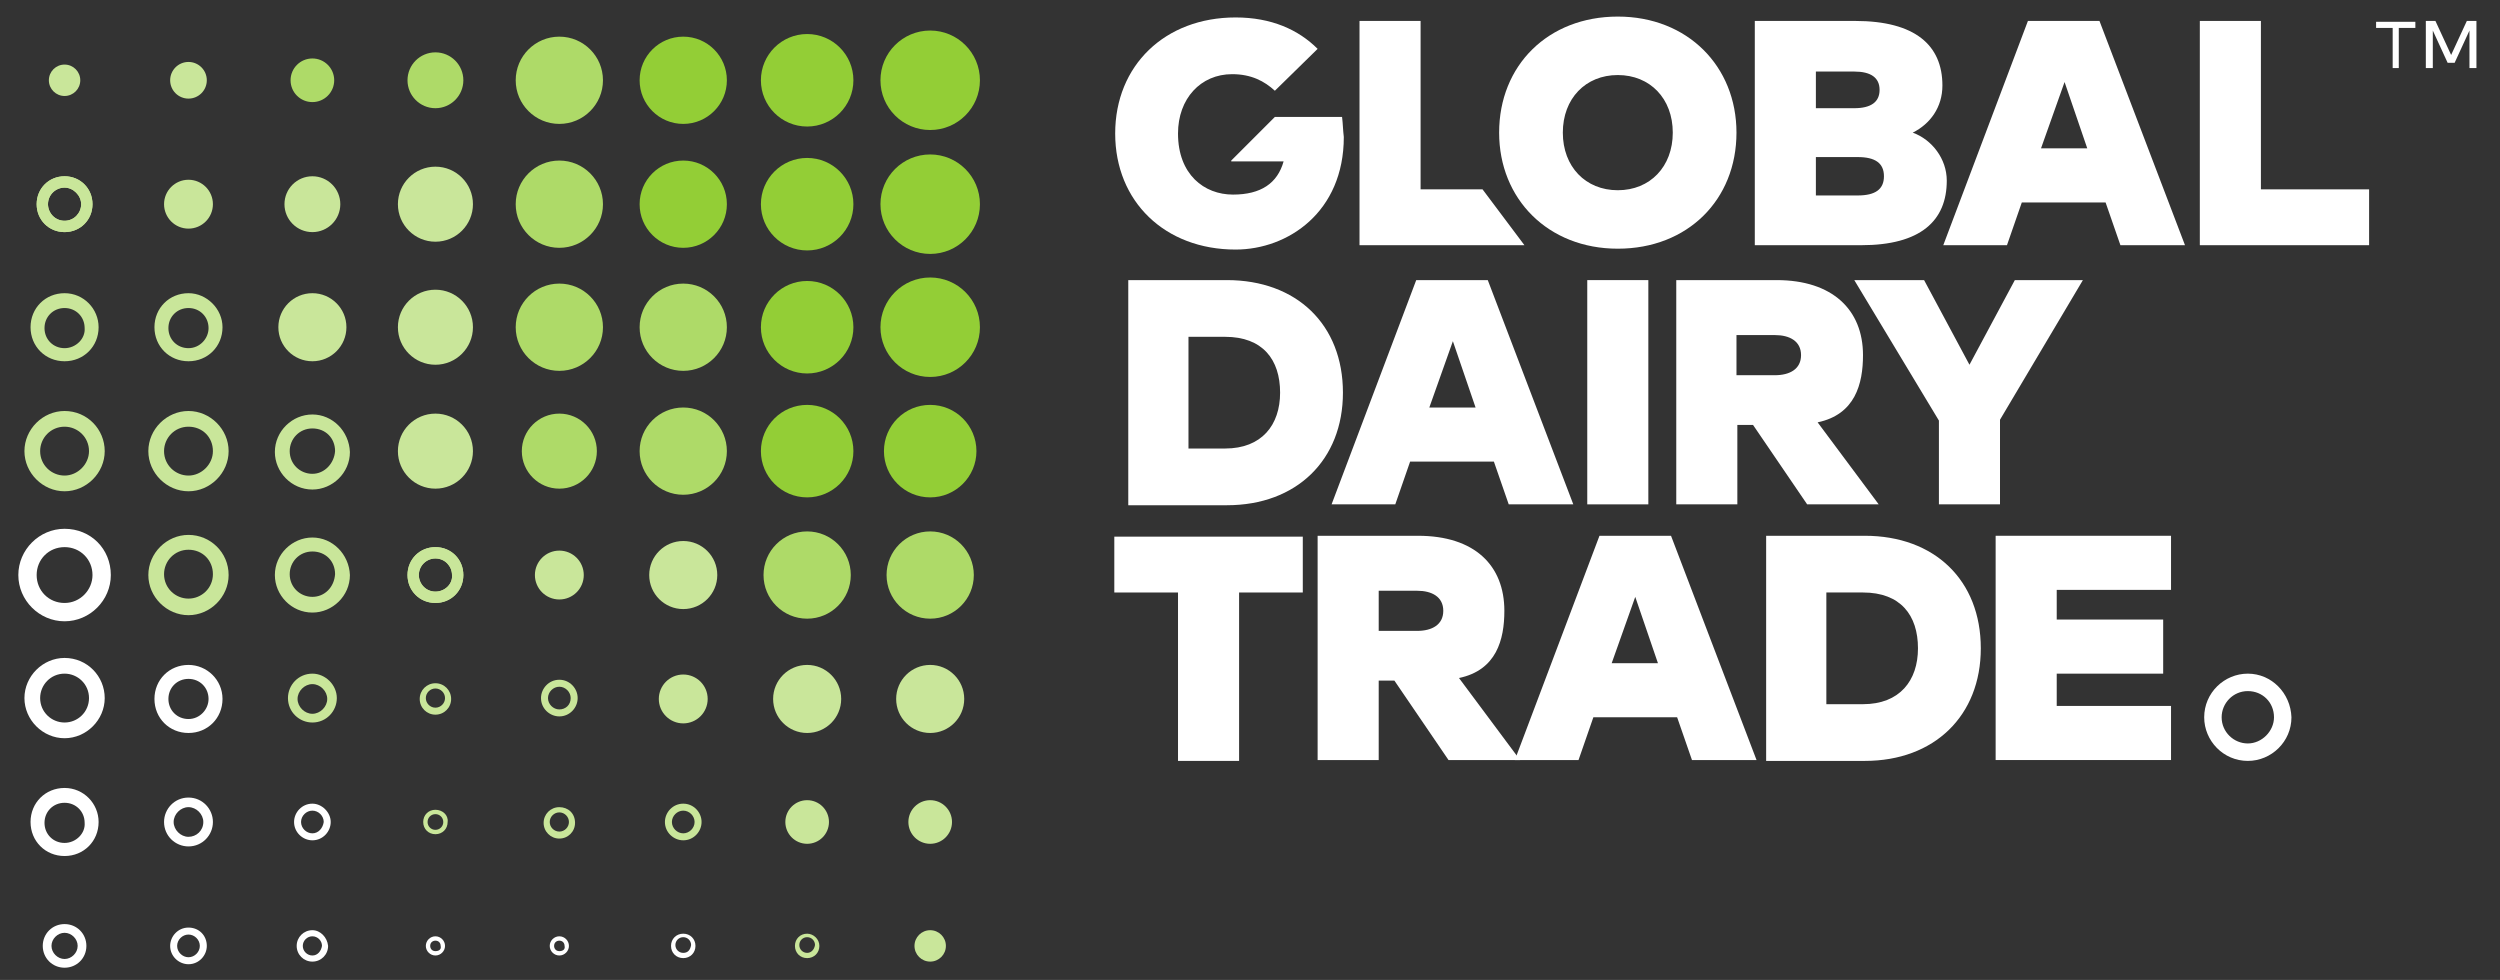
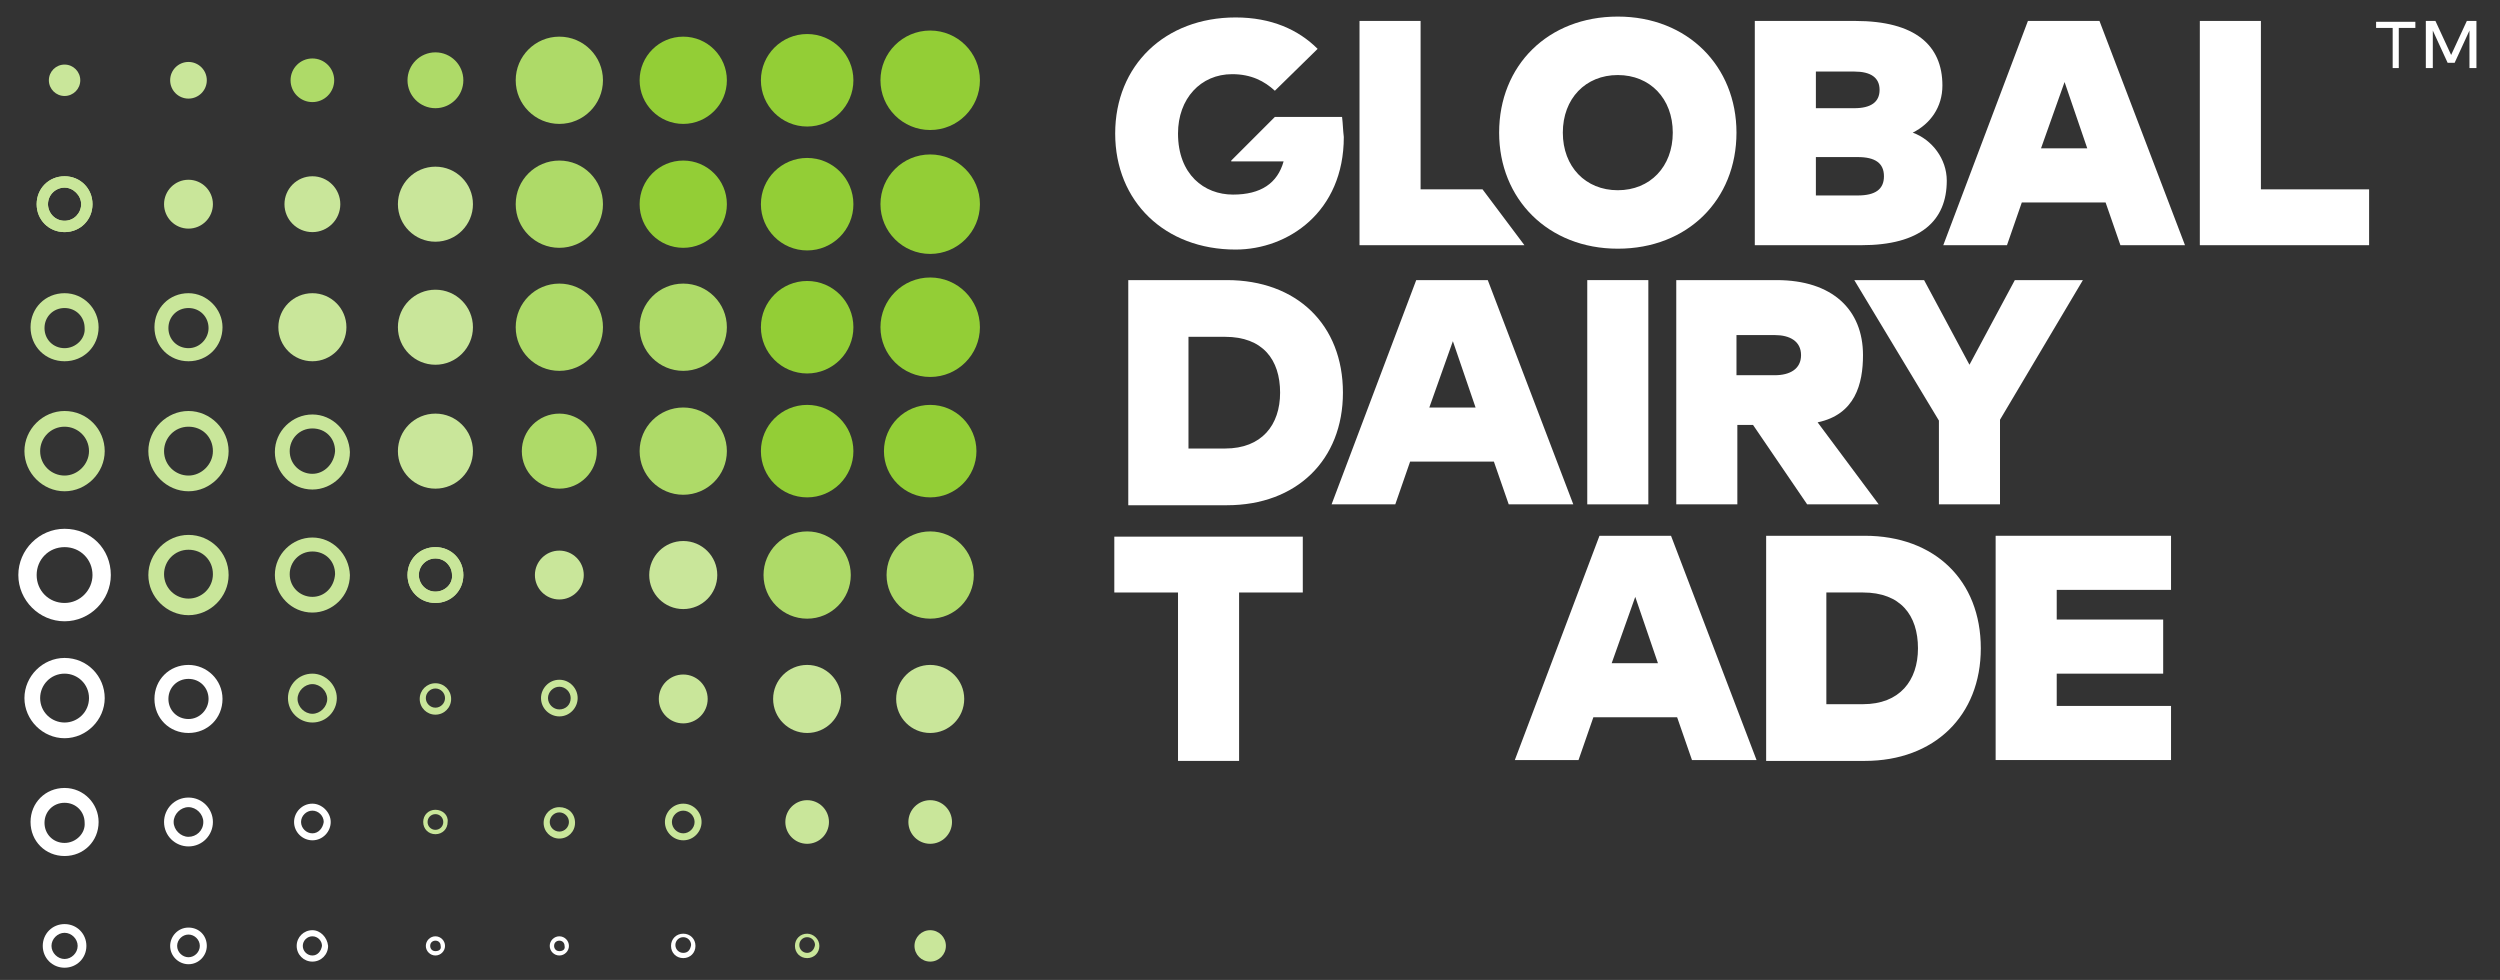
<svg xmlns="http://www.w3.org/2000/svg" version="1.1" id="Layer_1" x="0px" y="0px" viewBox="-111.1 338 286.5 112.3" style="enable-background:new -111.1 338 286.5 112.3;" xml:space="preserve">
  <rect x="-111.1" y="338" width="286.5" height="112.3" fill="#333333" stroke="none" />
  <style type="text/css">
	.st0{fill:#FFFFFF;}
	.st1{fill:#93CE36;}
	.st2{fill:#AEDA68;}
	.st3{fill:#C9E69A;}
</style>
  <g id="Logomark">
    <g>
      <g>
        <g>
          <path class="st0" d="M163.1,345.8v-4.6h-1.9v-0.7h4.5v0.7h-1.9v4.6H163.1z M171.9,345.8v-4.3l-1.7,3.7h-0.8l-1.7-3.7v4.3h-0.8      v-5.4h1.1l1.8,3.9l1.8-3.9h1.1v5.4H171.9z" />
        </g>
        <g id="XMLID_18_">
-           <path id="XMLID_3925_" class="st0" d="M61.3,408c0,3.3-0.9,6.8-5.2,7.7l7,9.4h-8.2l-6.2-9.1h-1.8v9.1h-7v-25.7h11.5      C57.9,399.4,61.3,402.8,61.3,408z M46.9,405.7v4.6h4.4c1.7,0,3-0.7,3-2.3s-1.3-2.3-3-2.3C51.3,405.7,46.9,405.7,46.9,405.7z" />
          <path id="XMLID_3922_" class="st0" d="M42.8,383c0,7.7-5.3,12.9-13.3,12.9H18.2v-25.8h11.3C37.5,370.1,42.8,375.2,42.8,383z       M25.1,376.5v12.9h4.2c4.2,0,6.3-2.7,6.3-6.4c0-3.8-2-6.4-6.3-6.4h-4.2V376.5z" />
          <path id="XMLID_3919_" class="st0" d="M69.2,395.8h-7.4l-1.7-4.9h-9.6l-1.7,4.9h-7.3l9.7-25.7h8.2L69.2,395.8z M52.7,384.7H58      l-2.6-7.6L52.7,384.7z" />
          <path id="XMLID_3917_" class="st0" d="M77.8,395.8h-7v-25.7h7V395.8z" />
          <path id="XMLID_3914_" class="st0" d="M102.4,378.7c0,3.3-0.9,6.8-5.2,7.7l7,9.4H96l-6.2-9.1H88v9.1h-7v-25.7h11.5      C98.9,370.1,102.4,373.5,102.4,378.7z M87.9,376.4v4.6h4.4c1.7,0,3-0.7,3-2.3s-1.3-2.3-3-2.3C92.3,376.4,87.9,376.4,87.9,376.4z      " />
          <path id="XMLID_3912_" class="st0" d="M118.1,386.1v9.7h-7v-9.6l-9.7-16.1h8l5.2,9.7l5.2-9.7h7.8L118.1,386.1z" />
          <path id="XMLID_3910_" class="st0" d="M38.2,405.9h-7.3v19.3h-7v-19.3h-7.3v-6.4h21.6V405.9z" />
          <path id="XMLID_3907_" class="st0" d="M90.2,425.1h-7.4l-1.7-4.9h-9.6l-1.7,4.9h-7.3l9.7-25.7h8.2L90.2,425.1z M73.6,414h5.3      l-2.6-7.6L73.6,414z" />
          <path id="XMLID_3904_" class="st0" d="M115.9,412.3c0,7.7-5.3,12.9-13.3,12.9H91.3v-25.8h11.3      C110.6,399.4,115.9,404.5,115.9,412.3z M98.2,405.8v12.9h4.2c4.2,0,6.3-2.7,6.3-6.4c0-3.8-2-6.4-6.3-6.4h-4.2V405.8z" />
          <path id="XMLID_3902_" class="st0" d="M137.7,425.1h-20.1v-25.7h20.1v6.2h-13.1v3.4h12.2v6.2h-12.2v3.7h13.1V425.1z" />
          <path id="XMLID_3901_" class="st0" d="M42.7,351.4H35l-5,5v0.1h6c-0.7,2.5-2.6,3.8-5.8,3.8c-3.3,0-6.3-2.3-6.3-7      c0-4,2.6-6.8,6.2-6.8c2.2,0,3.7,0.8,4.9,1.9l4.9-4.8c-2.2-2.2-5.3-3.6-9.4-3.6c-8.1,0-13.8,5.5-13.8,13.3      c0,7.8,5.7,13.3,13.8,13.3c6,0,12.4-4.3,12.4-12.9C42.8,352.9,42.8,352.2,42.7,351.4z" />
          <path id="XMLID_3897_" class="st0" d="M101.5,340.4c6.9,0,10,2.8,10,7.4c0,2.5-1.4,4.4-3.4,5.4c2.2,0.8,3.9,3,3.9,5.5      c0,4.6-3,7.4-9.8,7.4H90v-25.7H101.5z M97,346.1v4.3h4.4c1.9,0,2.9-0.7,2.9-2.1c0-1.4-1-2.1-2.9-2.1H97V346.1z M97,356v4.4h4.8      c2,0,3-0.7,3-2.2s-1-2.2-3-2.2H97z" />
          <path id="XMLID_3881_" class="st0" d="M139.3,366.1h-7.4l-1.7-4.9h-9.6l-1.7,4.9h-7.3l9.7-25.7h8.2L139.3,366.1z M122.8,355h5.3      l-2.6-7.6L122.8,355z" />
          <path id="XMLID_26_" class="st0" d="M160.3,366.1H141v-25.7h7v19.3h12.4v6.4H160.3z" />
          <path id="XMLID_20_" class="st0" d="M87.9,353.2c0,7.7-5.6,13.3-13.6,13.3s-13.6-5.7-13.6-13.3c0-7.7,5.6-13.3,13.6-13.3      S87.9,345.6,87.9,353.2z M68,353.2c0,3.9,2.6,6.6,6.3,6.6s6.3-2.7,6.3-6.6s-2.6-6.6-6.3-6.6S68,349.3,68,353.2z" />
          <polygon id="XMLID_19_" class="st0" points="58.8,359.7 51.7,359.7 51.7,340.4 44.7,340.4 44.7,366.1 63.6,366.1 63.6,366.1           " />
        </g>
      </g>
-       <path class="st0" d="M146.5,415.2c-2.7,0-5,2.2-5,5c0,2.7,2.2,5,5,5c2.7,0,5-2.2,5-5C151.4,417.4,149.2,415.2,146.5,415.2z     M146.5,423.2c-1.6,0-3-1.3-3-3c0-1.6,1.3-3,3-3s3,1.3,3,3C149.5,421.8,148.1,423.2,146.5,423.2z" />
    </g>
    <circle class="st1" cx="-4.5" cy="347.2" r="5.7" />
    <circle class="st1" cx="-4.5" cy="361.4" r="5.7" />
    <circle class="st1" cx="-4.5" cy="375.5" r="5.7" />
    <circle class="st1" cx="-18.6" cy="347.2" r="5.3" />
    <circle class="st1" cx="-18.6" cy="361.4" r="5.3" />
    <circle class="st1" cx="-18.6" cy="375.5" r="5.3" />
    <circle class="st1" cx="-18.6" cy="389.7" r="5.3" />
    <circle class="st1" cx="-4.5" cy="389.7" r="5.3" />
    <circle class="st1" cx="-32.8" cy="347.2" r="5" />
    <circle class="st1" cx="-32.8" cy="361.4" r="5" />
    <circle class="st2" cx="-47" cy="347.2" r="5" />
    <circle class="st2" cx="-47" cy="361.4" r="5" />
    <circle class="st2" cx="-47" cy="375.5" r="5" />
    <circle class="st2" cx="-32.8" cy="375.5" r="5" />
    <circle class="st2" cx="-32.8" cy="389.7" r="5" />
    <circle class="st2" cx="-18.6" cy="403.9" r="5" />
    <circle class="st2" cx="-4.5" cy="403.9" r="5" />
    <circle class="st2" cx="-47" cy="389.7" r="4.3" />
    <circle class="st3" cx="-61.2" cy="361.4" r="4.3" />
    <circle class="st3" cx="-61.2" cy="375.5" r="4.3" />
    <circle class="st3" cx="-61.2" cy="389.7" r="4.3" />
    <circle class="st3" cx="-75.3" cy="375.5" r="3.9" />
    <circle class="st3" cx="-32.8" cy="403.9" r="3.9" />
    <circle class="st3" cx="-18.6" cy="418.1" r="3.9" />
    <circle class="st3" cx="-4.5" cy="418.1" r="3.9" />
    <circle class="st3" cx="-47" cy="403.9" r="2.8" />
    <circle class="st3" cx="-32.8" cy="418.1" r="2.8" />
    <circle class="st3" cx="-4.5" cy="432.2" r="2.5" />
    <circle class="st3" cx="-4.5" cy="446.4" r="1.8" />
    <circle class="st3" cx="-18.6" cy="432.2" r="2.5" />
    <circle class="st2" cx="-61.2" cy="347.2" r="3.2" />
    <circle class="st2" cx="-75.3" cy="347.2" r="2.5" />
    <circle class="st3" cx="-89.5" cy="347.2" r="2.1" />
    <circle class="st3" cx="-103.7" cy="347.2" r="1.8" />
    <circle class="st3" cx="-75.3" cy="361.4" r="3.2" />
    <circle class="st3" cx="-89.5" cy="361.4" r="2.8" />
    <path class="st3" d="M-103.7,358.2c-1.8,0-3.2,1.4-3.2,3.2c0,1.8,1.4,3.2,3.2,3.2c1.8,0,3.2-1.4,3.2-3.2   C-100.5,359.6-101.9,358.2-103.7,358.2z M-103.7,363.3c-1.1,0-1.9-0.9-1.9-1.9c0-1.1,0.9-1.9,1.9-1.9s1.9,0.9,1.9,1.9   S-102.6,363.3-103.7,363.3z" />
    <path class="st3" d="M-103.7,358.2c-1.8,0-3.2,1.4-3.2,3.2c0,1.8,1.4,3.2,3.2,3.2c1.8,0,3.2-1.4,3.2-3.2   C-100.5,359.6-101.9,358.2-103.7,358.2z M-103.7,363.3c-1.1,0-1.9-0.9-1.9-1.9c0-1.1,0.9-1.9,1.9-1.9s1.9,0.9,1.9,1.9   S-102.6,363.3-103.7,363.3z" />
    <path class="st3" d="M-103.7,371.6c-2.2,0-3.9,1.7-3.9,3.9c0,2.2,1.7,3.9,3.9,3.9c2.2,0,3.9-1.7,3.9-3.9   C-99.8,373.4-101.5,371.6-103.7,371.6z M-103.7,377.9c-1.3,0-2.3-1-2.3-2.3c0-1.3,1-2.3,2.3-2.3c1.3,0,2.3,1,2.3,2.3   C-101.3,376.8-102.4,377.9-103.7,377.9z" />
    <path class="st3" d="M-89.5,371.6c-2.2,0-3.9,1.7-3.9,3.9c0,2.2,1.7,3.9,3.9,3.9c2.2,0,3.9-1.7,3.9-3.9   C-85.6,373.4-87.4,371.6-89.5,371.6z M-89.5,377.9c-1.3,0-2.3-1-2.3-2.3c0-1.3,1-2.3,2.3-2.3c1.3,0,2.3,1,2.3,2.3   C-87.2,376.8-88.2,377.9-89.5,377.9z" />
    <path class="st3" d="M-103.7,385.1c-2.5,0-4.6,2.1-4.6,4.6s2.1,4.6,4.6,4.6s4.6-2.1,4.6-4.6S-101.1,385.1-103.7,385.1z    M-103.7,392.5c-1.5,0-2.8-1.2-2.8-2.8c0-1.5,1.2-2.8,2.8-2.8c1.5,0,2.8,1.2,2.8,2.8C-100.9,391.2-102.2,392.5-103.7,392.5z" />
    <path class="st3" d="M-89.5,385.1c-2.5,0-4.6,2.1-4.6,4.6s2.1,4.6,4.6,4.6s4.6-2.1,4.6-4.6S-87,385.1-89.5,385.1z M-89.5,392.5   c-1.5,0-2.8-1.2-2.8-2.8c0-1.5,1.2-2.8,2.8-2.8s2.8,1.2,2.8,2.8C-86.7,391.2-88,392.5-89.5,392.5z" />
    <path class="st3" d="M-75.3,385.5c-2.3,0-4.3,1.9-4.3,4.3c0,2.3,1.9,4.3,4.3,4.3c2.3,0,4.3-1.9,4.3-4.3   C-71.1,387.4-73,385.5-75.3,385.5z M-75.3,392.3c-1.4,0-2.6-1.1-2.6-2.6c0-1.4,1.1-2.6,2.6-2.6s2.6,1.1,2.6,2.6   C-72.8,391.1-73.9,392.3-75.3,392.3z" />
    <path class="st0" d="M-103.7,398.6c-2.9,0-5.3,2.4-5.3,5.3c0,2.9,2.4,5.3,5.3,5.3s5.3-2.4,5.3-5.3   C-98.4,400.9-100.7,398.6-103.7,398.6z M-103.7,407.1c-1.8,0-3.2-1.4-3.2-3.2c0-1.8,1.4-3.2,3.2-3.2c1.8,0,3.2,1.4,3.2,3.2   C-100.5,405.6-101.9,407.1-103.7,407.1z" />
    <path class="st3" d="M-89.5,399.3c-2.5,0-4.6,2.1-4.6,4.6s2.1,4.6,4.6,4.6s4.6-2.1,4.6-4.6C-84.9,401.3-87,399.3-89.5,399.3z    M-89.5,406.6c-1.5,0-2.8-1.2-2.8-2.8c0-1.5,1.2-2.8,2.8-2.8s2.8,1.2,2.8,2.8S-88,406.6-89.5,406.6z" />
    <path class="st3" d="M-75.3,399.6c-2.3,0-4.3,1.9-4.3,4.3c0,2.3,1.9,4.3,4.3,4.3c2.3,0,4.3-1.9,4.3-4.3   C-71.1,401.5-73,399.6-75.3,399.6z M-75.3,406.4c-1.4,0-2.6-1.1-2.6-2.6c0-1.4,1.1-2.6,2.6-2.6s2.6,1.1,2.6,2.6   C-72.8,405.3-73.9,406.4-75.3,406.4z" />
    <path class="st3" d="M-61.2,400.7c-1.8,0-3.2,1.4-3.2,3.2c0,1.8,1.4,3.2,3.2,3.2c1.8,0,3.2-1.4,3.2-3.2   C-58,402.1-59.4,400.7-61.2,400.7z M-61.2,405.8c-1.1,0-1.9-0.9-1.9-1.9c0-1.1,0.9-1.9,1.9-1.9c1.1,0,1.9,0.9,1.9,1.9   C-59.2,404.9-60.1,405.8-61.2,405.8z" />
    <path class="st3" d="M-61.2,400.7c-1.8,0-3.2,1.4-3.2,3.2c0,1.8,1.4,3.2,3.2,3.2c1.8,0,3.2-1.4,3.2-3.2   C-58,402.1-59.4,400.7-61.2,400.7z M-61.2,405.8c-1.1,0-1.9-0.9-1.9-1.9c0-1.1,0.9-1.9,1.9-1.9c1.1,0,1.9,0.9,1.9,1.9   C-59.2,404.9-60.1,405.8-61.2,405.8z" />
    <path class="st0" d="M-103.7,413.4c-2.5,0-4.6,2.1-4.6,4.6s2.1,4.6,4.6,4.6s4.6-2.1,4.6-4.6S-101.1,413.4-103.7,413.4z    M-103.7,420.8c-1.5,0-2.8-1.2-2.8-2.8c0-1.5,1.2-2.8,2.8-2.8c1.5,0,2.8,1.2,2.8,2.8S-102.2,420.8-103.7,420.8z" />
    <path class="st0" d="M-89.5,414.2c-2.2,0-3.9,1.7-3.9,3.9c0,2.2,1.7,3.9,3.9,3.9c2.2,0,3.9-1.7,3.9-3.9   C-85.6,415.9-87.4,414.2-89.5,414.2z M-89.5,420.4c-1.3,0-2.3-1-2.3-2.3c0-1.3,1-2.3,2.3-2.3c1.3,0,2.3,1,2.3,2.3   C-87.2,419.3-88.2,420.4-89.5,420.4z" />
    <path class="st0" d="M-103.7,428.3c-2.2,0-3.9,1.7-3.9,3.9s1.7,3.9,3.9,3.9c2.2,0,3.9-1.7,3.9-3.9   C-99.8,430.1-101.5,428.3-103.7,428.3z M-103.7,434.6c-1.3,0-2.3-1-2.3-2.3c0-1.3,1-2.3,2.3-2.3c1.3,0,2.3,1,2.3,2.3   C-101.3,433.5-102.4,434.6-103.7,434.6z" />
    <path class="st3" d="M-75.3,415.2c-1.6,0-2.8,1.3-2.8,2.8c0,1.6,1.3,2.8,2.8,2.8c1.6,0,2.8-1.3,2.8-2.8S-73.8,415.2-75.3,415.2z    M-75.3,419.8c-0.9,0-1.7-0.8-1.7-1.7c0-0.9,0.8-1.7,1.7-1.7s1.7,0.8,1.7,1.7C-73.6,419-74.4,419.8-75.3,419.8z" />
    <path class="st3" d="M-61.2,416.3c-1,0-1.8,0.8-1.8,1.8s0.8,1.8,1.8,1.8s1.8-0.8,1.8-1.8S-60.2,416.3-61.2,416.3z M-61.2,419.1   c-0.6,0-1.1-0.5-1.1-1.1c0-0.6,0.5-1.1,1.1-1.1s1.1,0.5,1.1,1.1C-60.1,418.6-60.6,419.1-61.2,419.1z" />
    <path class="st3" d="M-47,430.5c-1,0-1.8,0.8-1.8,1.8s0.8,1.8,1.8,1.8s1.8-0.8,1.8-1.8C-45.2,431.2-46,430.5-47,430.5z M-47,433.3   c-0.6,0-1.1-0.5-1.1-1.1c0-0.6,0.5-1.1,1.1-1.1s1.1,0.5,1.1,1.1C-45.9,432.8-46.4,433.3-47,433.3z" />
    <path class="st3" d="M-47,415.9c-1.2,0-2.1,1-2.1,2.1c0,1.2,1,2.1,2.1,2.1c1.2,0,2.1-1,2.1-2.1C-44.9,416.9-45.8,415.9-47,415.9z    M-47,419.3c-0.7,0-1.3-0.6-1.3-1.3c0-0.7,0.6-1.3,1.3-1.3s1.3,0.6,1.3,1.3C-45.7,418.8-46.3,419.3-47,419.3z" />
    <path class="st0" d="M-89.5,429.4c-1.6,0-2.8,1.3-2.8,2.8c0,1.6,1.3,2.8,2.8,2.8c1.6,0,2.8-1.3,2.8-2.8S-87.9,429.4-89.5,429.4z    M-89.5,433.9c-0.9,0-1.7-0.8-1.7-1.7c0-0.9,0.8-1.7,1.7-1.7s1.7,0.8,1.7,1.7C-87.8,433.2-88.6,433.9-89.5,433.9z" />
    <path class="st0" d="M-75.3,430.1c-1.2,0-2.1,1-2.1,2.1c0,1.2,1,2.1,2.1,2.1c1.2,0,2.1-1,2.1-2.1   C-73.2,431.1-74.2,430.1-75.3,430.1z M-75.3,433.5c-0.7,0-1.3-0.6-1.3-1.3s0.6-1.3,1.3-1.3c0.7,0,1.3,0.6,1.3,1.3   C-74.1,432.9-74.6,433.5-75.3,433.5z" />
    <path class="st3" d="M-32.8,430.1c-1.2,0-2.1,1-2.1,2.1c0,1.2,1,2.1,2.1,2.1c1.2,0,2.1-1,2.1-2.1   C-30.7,431.1-31.6,430.1-32.8,430.1z M-32.8,433.5c-0.7,0-1.3-0.6-1.3-1.3s0.6-1.3,1.3-1.3c0.7,0,1.3,0.6,1.3,1.3   S-32.1,433.5-32.8,433.5z" />
    <path class="st3" d="M-61.2,430.8c-0.8,0-1.4,0.6-1.4,1.4s0.6,1.4,1.4,1.4s1.4-0.6,1.4-1.4C-59.7,431.4-60.4,430.8-61.2,430.8z    M-61.2,433.1c-0.5,0-0.9-0.4-0.9-0.9s0.4-0.9,0.9-0.9s0.9,0.4,0.9,0.9S-60.7,433.1-61.2,433.1z" />
    <path class="st0" d="M-103.7,443.9c-1.4,0-2.5,1.1-2.5,2.5c0,1.4,1.1,2.5,2.5,2.5s2.5-1.1,2.5-2.5   C-101.2,445-102.3,443.9-103.7,443.9z M-103.7,447.9c-0.8,0-1.5-0.7-1.5-1.5c0-0.8,0.7-1.5,1.5-1.5c0.8,0,1.5,0.7,1.5,1.5   C-102.2,447.2-102.9,447.9-103.7,447.9z" />
    <path class="st0" d="M-89.5,444.3c-1.2,0-2.1,1-2.1,2.1c0,1.2,1,2.1,2.1,2.1c1.2,0,2.1-1,2.1-2.1   C-87.4,445.2-88.3,444.3-89.5,444.3z M-89.5,447.7c-0.7,0-1.3-0.6-1.3-1.3c0-0.7,0.6-1.3,1.3-1.3c0.7,0,1.3,0.6,1.3,1.3   C-88.2,447.1-88.8,447.7-89.5,447.7z" />
    <path class="st0" d="M-75.3,444.6c-1,0-1.8,0.8-1.8,1.8s0.8,1.8,1.8,1.8s1.8-0.8,1.8-1.8C-73.6,445.4-74.4,444.6-75.3,444.6z    M-75.3,447.5c-0.6,0-1.1-0.5-1.1-1.1c0-0.6,0.5-1.1,1.1-1.1s1.1,0.5,1.1,1.1C-74.3,447-74.7,447.5-75.3,447.5z" />
    <path class="st0" d="M-61.2,445.3c-0.6,0-1.1,0.5-1.1,1.1c0,0.6,0.5,1.1,1.1,1.1s1.1-0.5,1.1-1.1   C-60.1,445.8-60.6,445.3-61.2,445.3z M-61.2,447c-0.4,0-0.6-0.3-0.6-0.6c0-0.4,0.3-0.6,0.6-0.6c0.4,0,0.6,0.3,0.6,0.6   C-60.5,446.8-60.8,447-61.2,447z" />
    <path class="st0" d="M-47,445.3c-0.6,0-1.1,0.5-1.1,1.1c0,0.6,0.5,1.1,1.1,1.1s1.1-0.5,1.1-1.1C-45.9,445.8-46.4,445.3-47,445.3z    M-47,447c-0.4,0-0.6-0.3-0.6-0.6c0-0.4,0.3-0.6,0.6-0.6c0.4,0,0.6,0.3,0.6,0.6C-46.3,446.8-46.6,447-47,447z" />
    <path class="st0" d="M-32.8,445c-0.8,0-1.4,0.6-1.4,1.4c0,0.8,0.6,1.4,1.4,1.4s1.4-0.6,1.4-1.4C-31.4,445.6-32,445-32.8,445z    M-32.8,447.2c-0.5,0-0.9-0.4-0.9-0.9s0.4-0.9,0.9-0.9s0.9,0.4,0.9,0.9C-32,446.9-32.3,447.2-32.8,447.2z" />
    <path class="st3" d="M-18.6,445c-0.8,0-1.4,0.6-1.4,1.4c0,0.8,0.6,1.4,1.4,1.4s1.4-0.6,1.4-1.4C-17.2,445.6-17.9,445-18.6,445z    M-18.6,447.2c-0.5,0-0.9-0.4-0.9-0.9s0.4-0.9,0.9-0.9s0.9,0.4,0.9,0.9C-17.8,446.9-18.2,447.2-18.6,447.2z" />
  </g>
</svg>